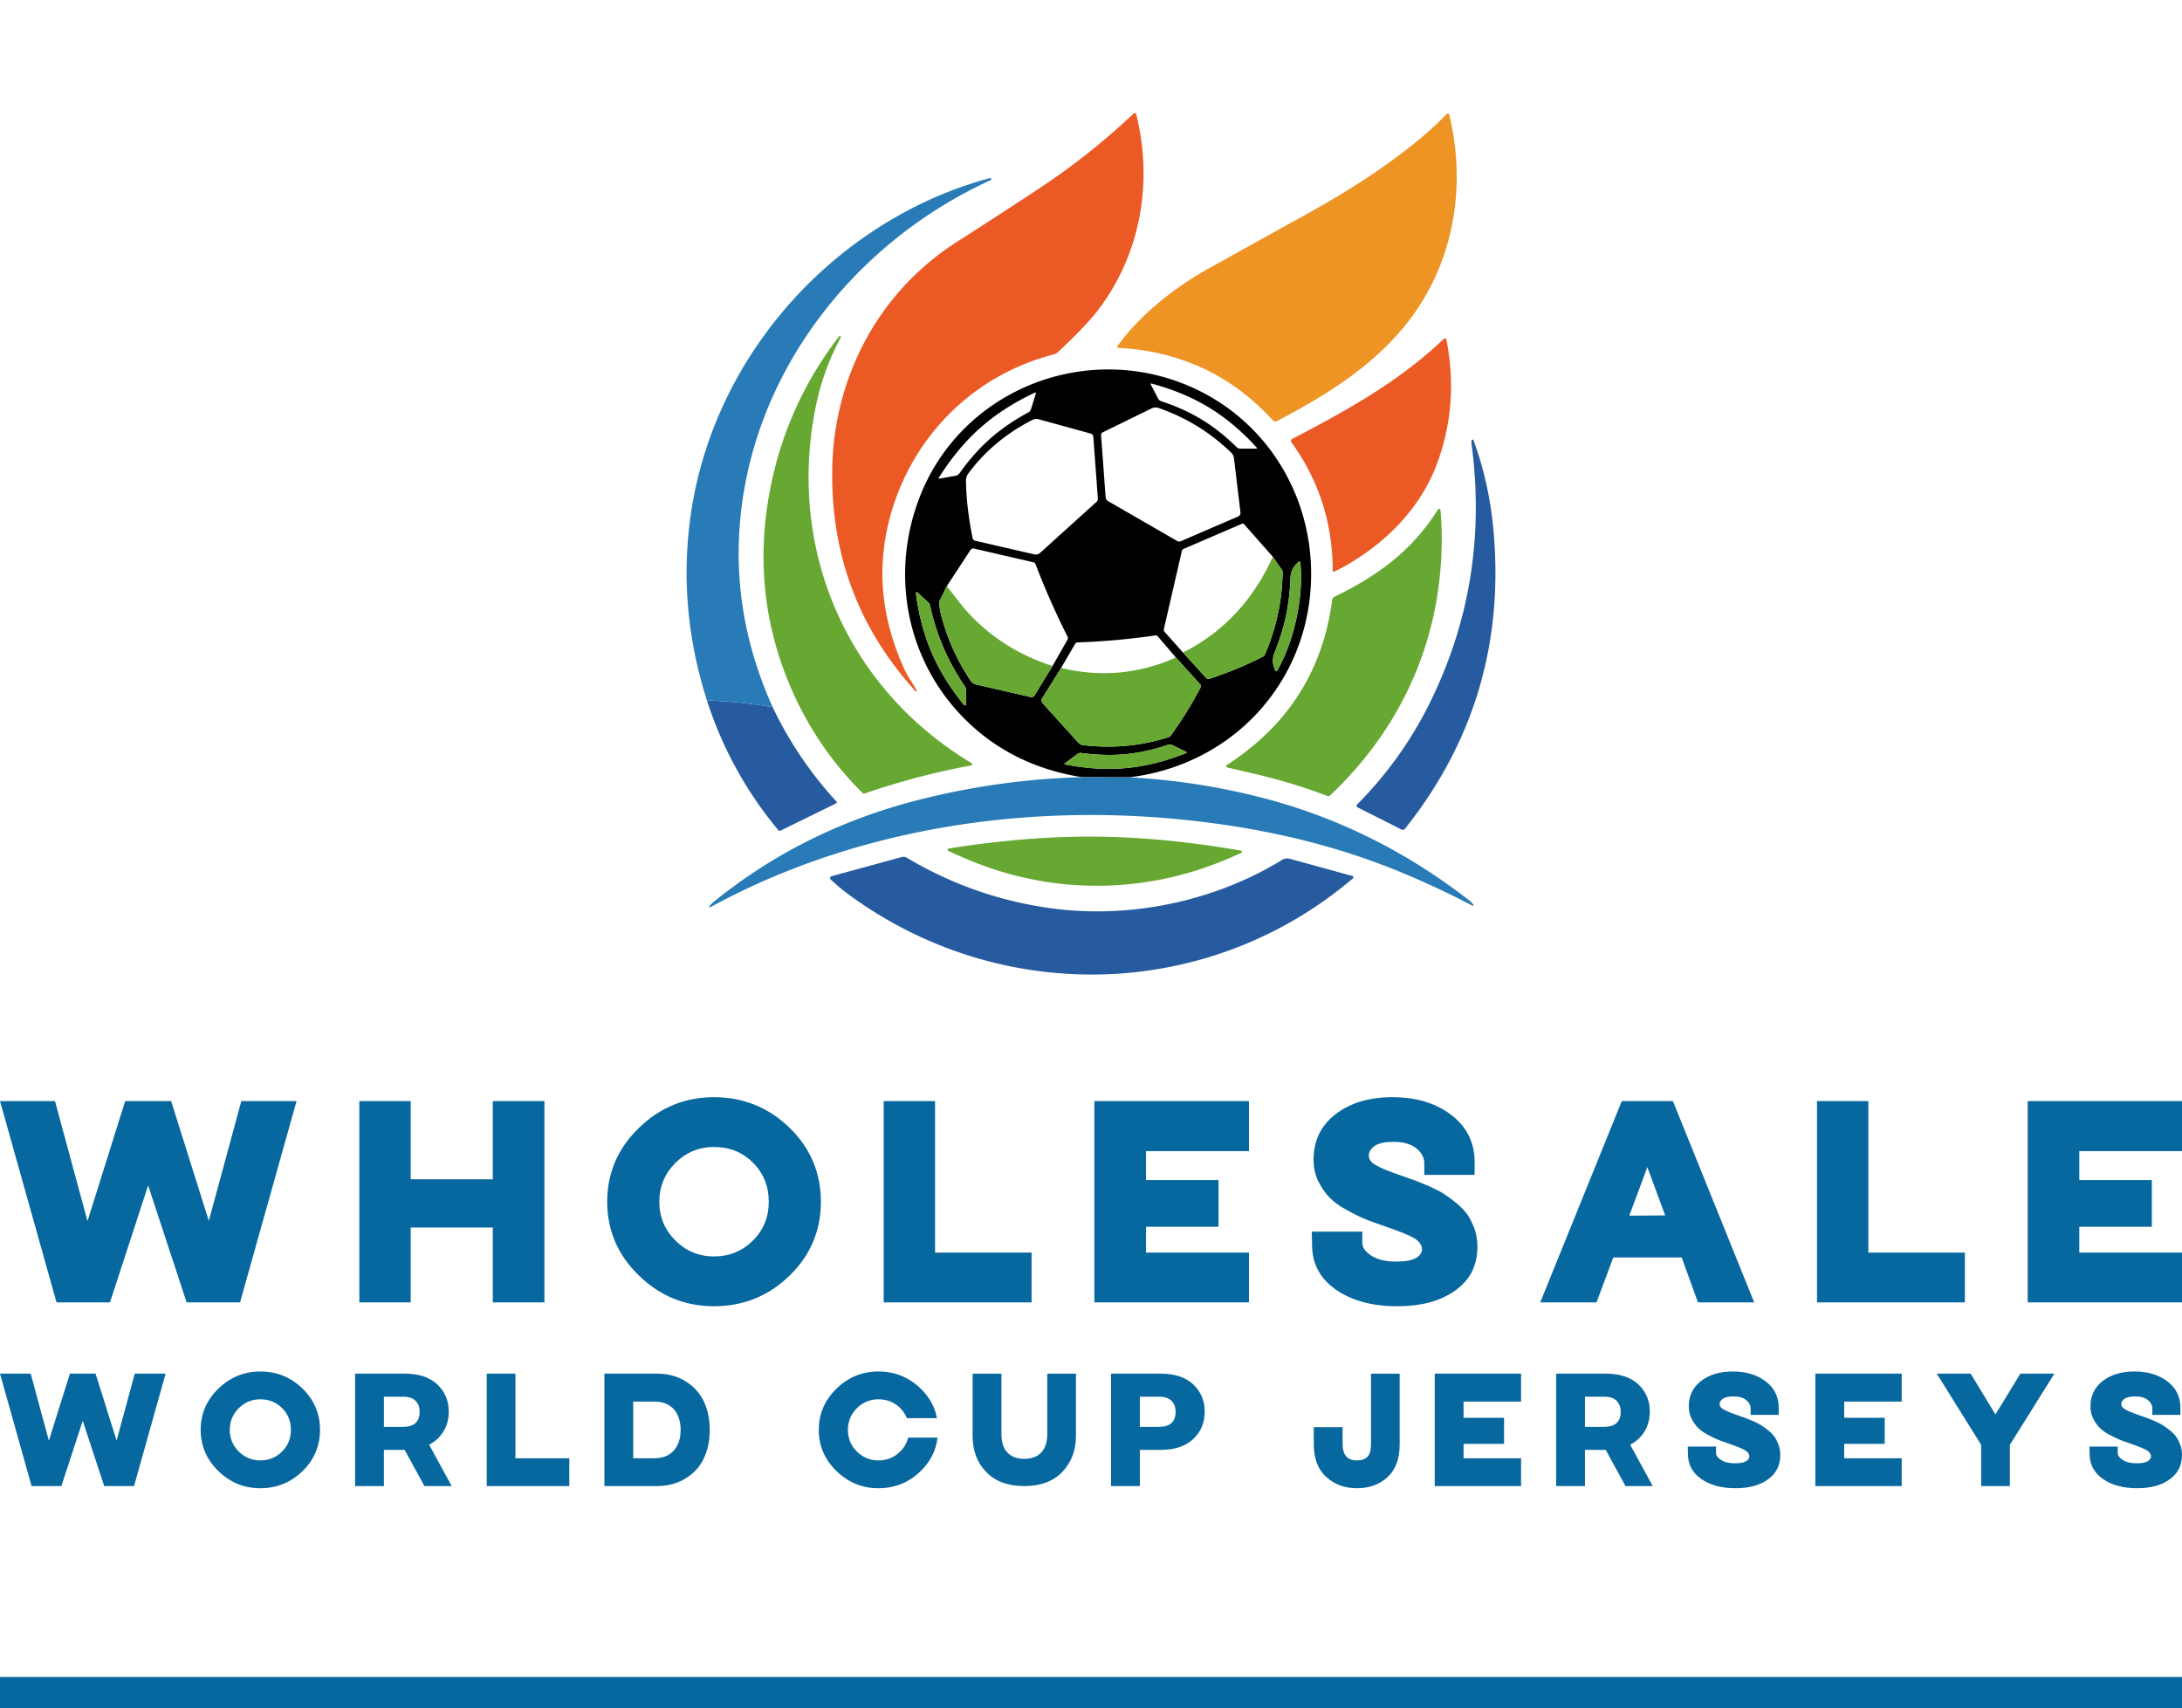
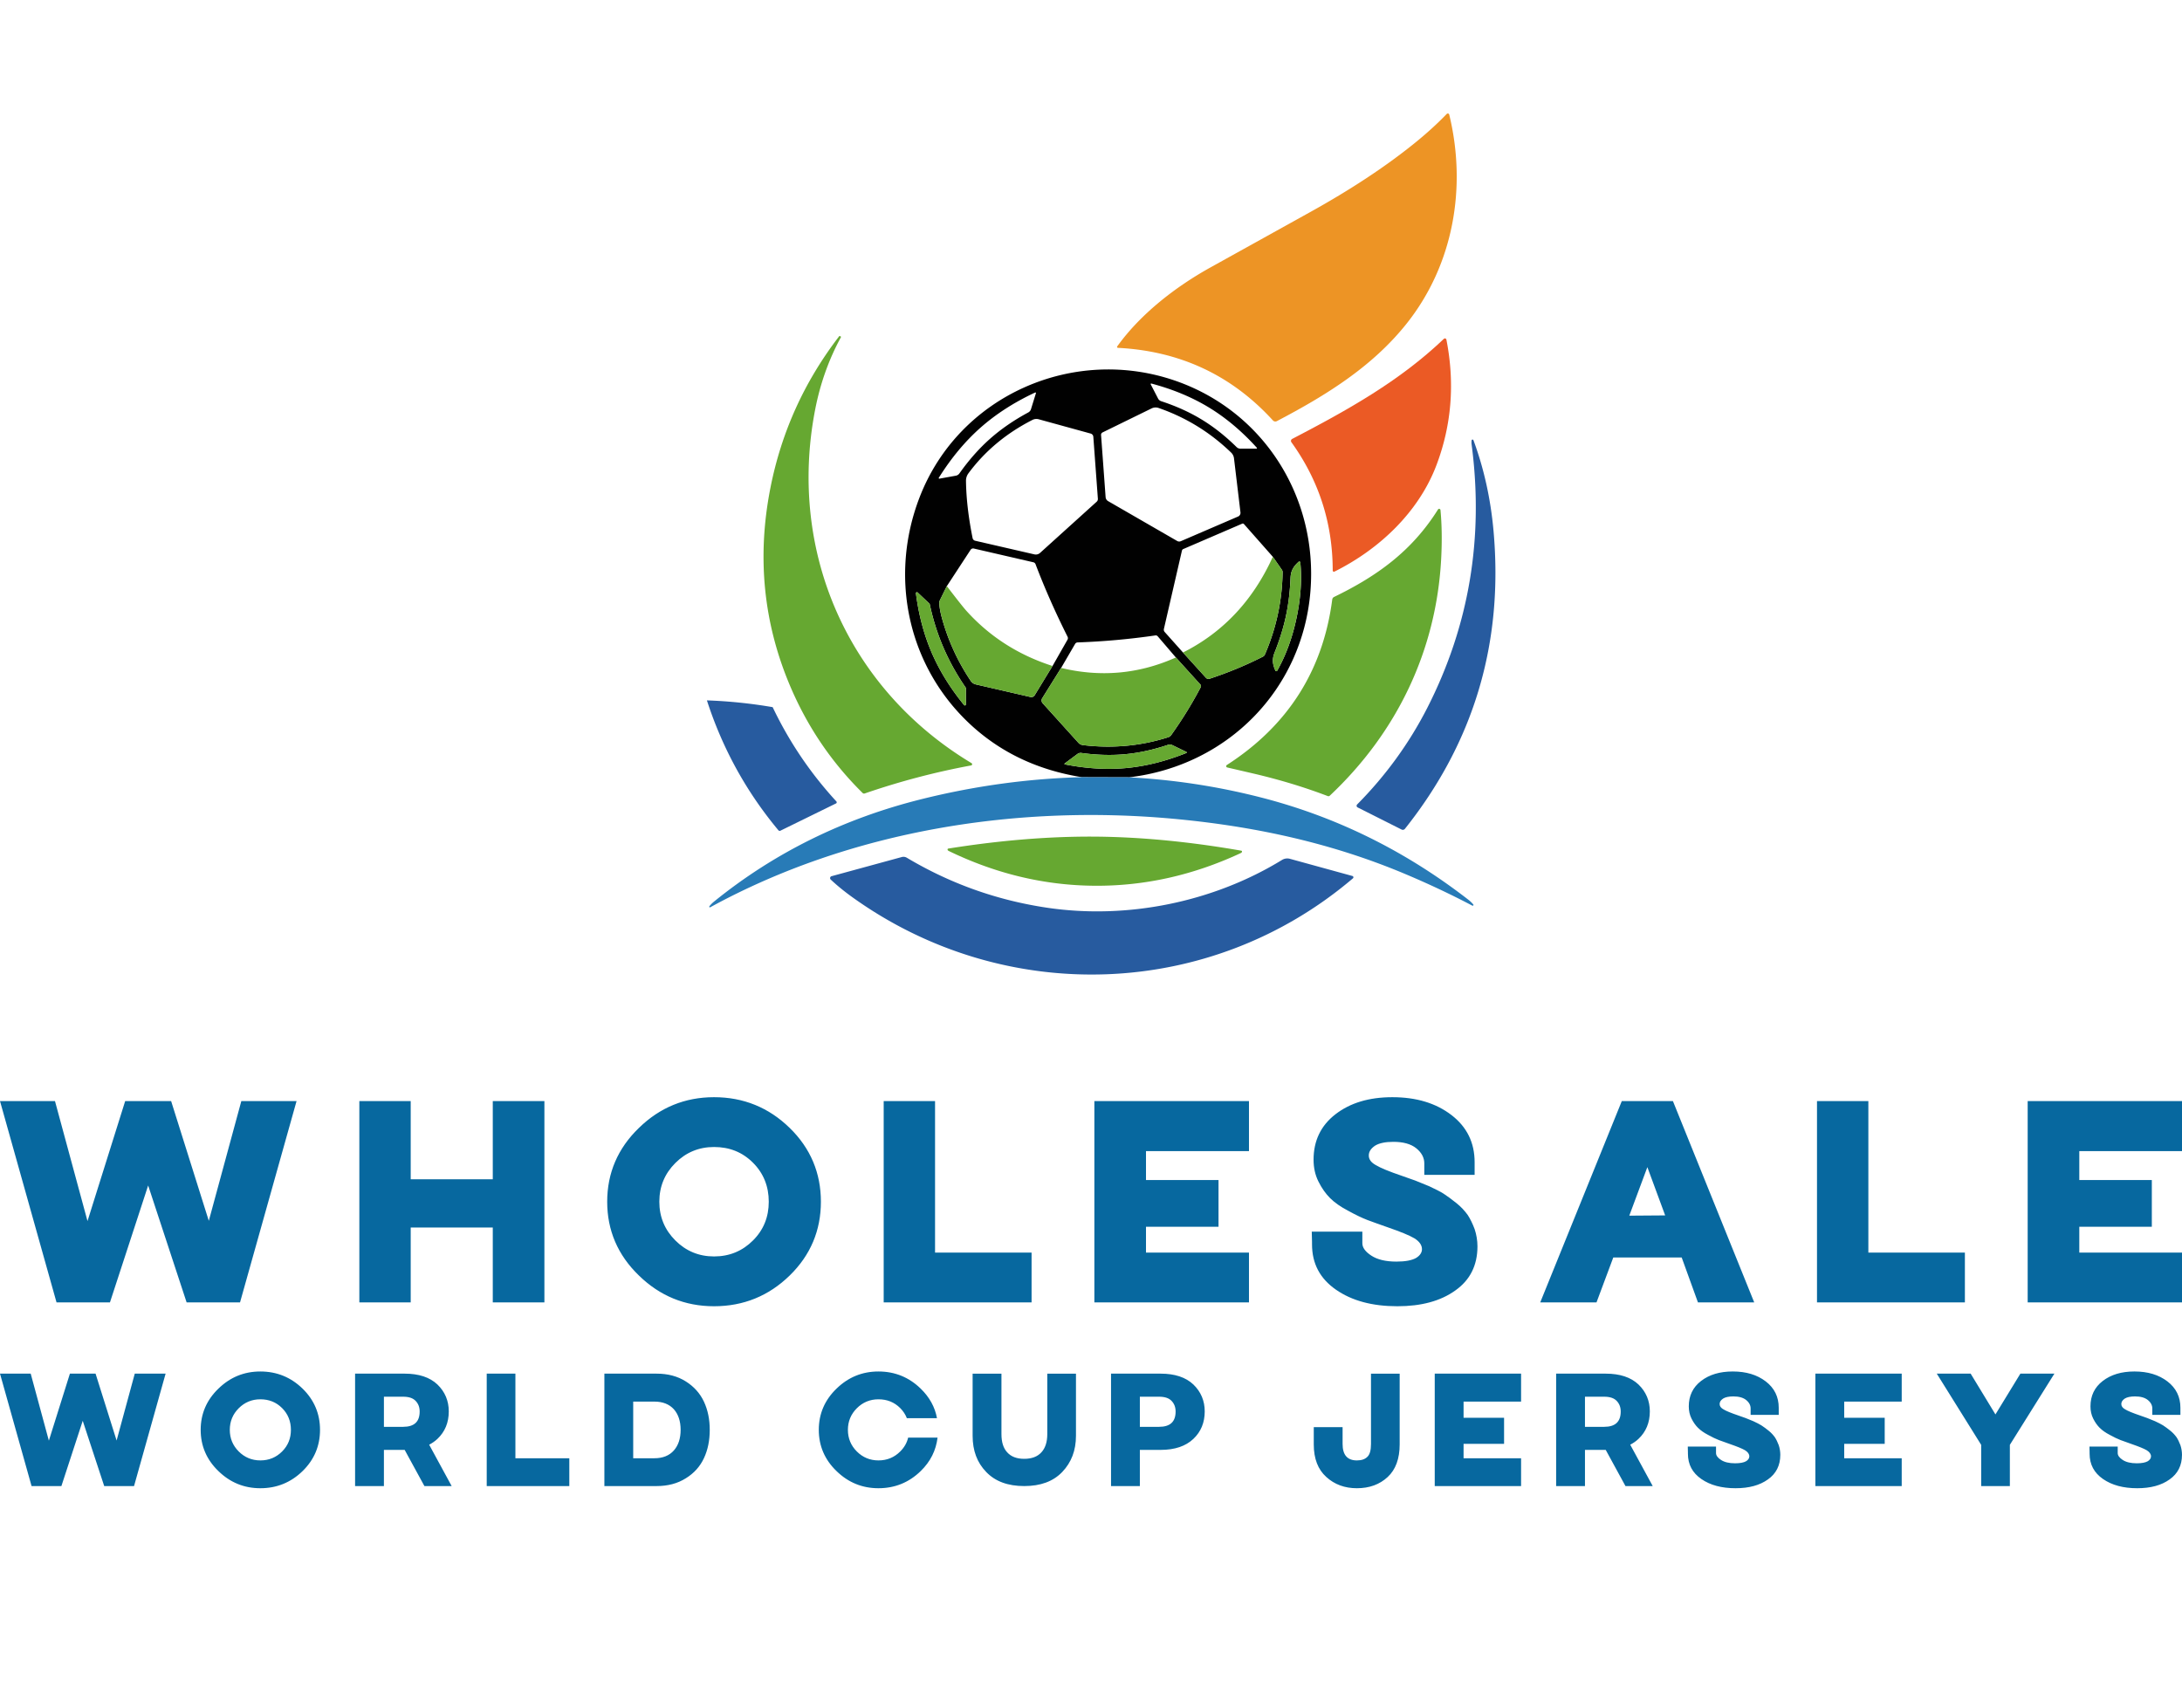
<svg xmlns="http://www.w3.org/2000/svg" width="387.978" height="303.731" viewBox="0 0 350 274" class="looka-1j8o68f">
  <defs id="SvgjsDefs1015" />
  <g id="SvgjsG1016" transform="matrix(1,0,0,1,0,19)" fill="#07689f">
    <rect y="0" height="1" width="1" opacity="0" />
-     <rect y="250" width="350" height="5" />
  </g>
  <g id="SvgjsG1017" transform="matrix(0.44,0,0,0.44,-51.962,-139.79)" fill="#ed9425">
    <g>
      <path d="M654.57 478.26a.35.35 0 0 1 .67-.09q5.74 15.5 7.32 33.02 5.51 61.19-32.28 108.66a1 1 0 0 1-1.24.27l-16.02-8.06a.68.67-54 0 1-.17-1.08c10.26-10.34 18.96-22.22 25.65-35.37q22.79-44.84 16.08-95.85-.09-.65-.01-1.5M399.77 575.51q9.07 18.99 23.24 34.38a.46.46 0 0 1-.14.72l-20.27 9.94a.62.61 56.9 0 1-.74-.16q-17.54-21.03-26.06-47.35 12.11.43 23.97 2.47M611.12 637.06a.5.5 0 0 1 .19.86c-51.99 44.25-126.93 46.7-182.41 6.93q-4.37-3.13-7.96-6.48a.73.72 58.9 0 1 .3-1.23l25.61-6.99a2.37 2.35 52.6 0 1 1.82.25q23.73 14.16 51.15 18.23c29.21 4.33 60.55-2.03 85.64-17.42a3.66 3.65 36.9 0 1 2.88-.41z" fill="#275b9f" />
    </g>
-     <path fill="#eb5a25" d="M452.29 569.54a.22.22 0 0 1-.36.24q-31.28-34.32-30.44-81.28c.6-33.39 16.91-64.27 45.12-82.4q18.78-12.06 31.04-20.18 17.7-11.73 33.71-26.81.14-.14.33-.18a.5.5 0 0 1 .61.37c6.26 25.16 1.48 51.38-13.99 71.56q-4.41 5.75-14.64 15.31a3 3 0 0 1-1.3.71c-29.52 7.54-51.93 30.13-59.82 59.34q-7.54 27.91 5.44 55.87c1.29 2.79 3.03 4.84 4.3 7.45" />
    <g>
      <path d="m424.28 440.23.28.14a.21.21 0 0 1 .09.29q-6.68 12.25-9.43 26.59c-9.89 51.43 11.82 101.49 57.05 128.67a.46.45 55.4 0 1-.15.84q-19.61 3.62-38.8 10.22a.73.72-32 0 1-.75-.17q-16.73-16.5-26.14-38.33-14.98-34.77-7.49-72.84 6-30.54 25.08-55.35a.21.2 30.9 0 1 .26-.06M565.49 597.5a.49.49 0 0 1-.16-.89q33.38-21.49 38.44-60.36a1.21 1.21 0 0 1 .67-.92c15.87-7.69 28.44-16.84 37.88-31.88a.49.49 0 0 1 .91.22q.76 8.08.25 17.74c-1.77 33.47-16.12 63.37-40.62 86.39a.68.67-55.8 0 1-.7.14q-12.77-4.87-27.11-8.22-4.68-1.09-9.56-2.22M517.24 622.71c17.74.13 35.83 2.06 53.38 5.13a.31.3 4.2 0 1 .25.28q.03.36-.45.59-25.96 12.11-53.31 11.91-27.35-.19-53.13-12.67-.48-.24-.45-.59a.31.3-3.3 0 1 .26-.29c17.59-2.81 35.71-4.48 53.45-4.36" fill="#66a831" />
    </g>
    <path fill="#010101" d="m529.77 601.09-17.27-.05q-24.03-3.84-40.61-19.19c-22.73-21.05-29.84-53.57-18.56-82.82 14.33-37.17 56.15-55.51 93.49-42.43 32.08 11.24 51.74 42.51 49 76.63-2.86 35.74-30.08 63.58-66.05 67.86m26.42-130.43q6.58 4 12.72 10.05a1.98 1.96 67 0 0 1.38.56h5.85a.2.2 0 0 0 .14-.33q-8.19-9.04-17.43-14.66t-21.03-8.75a.2.2 0 0 0-.23.28l2.69 5.2a1.98 1.96-4.3 0 0 1.13.96q8.2 2.68 14.78 6.69m-77.14 6.98q6.01-5.32 13.92-9.58a2.06 2.05-5.8 0 0 .98-1.2l1.8-5.82a.21.21 0 0 0-.29-.24q-11.51 5.38-19.95 12.85-8.43 7.47-15.17 18.24a.21.21 0 0 0 .21.32l5.99-1.08a2.06 2.05-77.2 0 0 1.31-.83q5.19-7.34 11.2-12.66m40.97-2.28a.96.95 75.2 0 0-.53.92l1.66 22.66a1.84 1.84 0 0 0 .91 1.46l25.18 14.53a1.48 1.48 0 0 0 1.32.08l20.87-8.99a1.46 1.46 0 0 0 .88-1.52l-2.36-19.72a3.5 3.47 18.7 0 0-1.04-2.08q-11.48-11.08-26.41-16.25a3.37 3.36 41.4 0 0-2.61.16zm-3.35 1.58a1.32 1.32 0 0 0-.96-1.17l-18.94-5.21a3.21 3.19-50.8 0 0-2.31.24q-14.32 7.3-23.34 19.49a4.51 4.47 63 0 0-.87 2.72q.12 9.51 2.41 20.87a1.24 1.23-89.3 0 0 .93.96l21.59 4.97a2.34 2.3 30.2 0 0 2.07-.53l20.65-18.67a1.34 1.33 67.1 0 0 .43-1.07zm32.69 78.64 8.37 9.23a1.25 1.24-30 0 0 1.31.35q10.31-3.4 19.47-8.07a1.56 1.5 88.8 0 0 .71-.77q6.23-14.43 6.45-30.01a1.5 1.46 28.8 0 0-.27-.88l-3.29-4.74-10.53-11.93a.56.56 0 0 0-.64-.14l-21.48 9.25a.87.85 85.2 0 0-.49.59l-6.57 28.53a1.25 1.23-59.8 0 0 .29 1.12zm-86.09-24.19-2.52 5.12a2.37 2.3-34.4 0 0-.23 1.13q.1 2.22.92 5.24 3.38 12.4 10.56 23.08a3.06 3.04-10.4 0 0 1.84 1.26l19.92 4.59a1.43 1.42-67.5 0 0 1.53-.64l6.51-10.67 5.45-9.57a1.17 1.16 46.8 0 0 .03-1.1q-6.71-13.38-11.68-26.45a1.11 1.1-3.9 0 0-.8-.69l-21.71-5.01a1.1 1.09-66.8 0 0-1.16.47zm123.62 10.88q-1.36 6.35-4.14 13.35c-1.04 2.6-.64 4.42.28 6.55a.38.38 0 0 0 .68.04q4.73-8.36 7.02-19.12 2.3-10.76 1.41-20.31a.38.38 0 0 0-.64-.25c-1.71 1.57-2.82 3.07-2.94 5.86q-.31 7.53-1.67 13.88m-129.13 13.41q4.22 9.79 11.79 19.06a.37.37 0 0 0 .66-.24v-5.83a.6.6 0 0 0-.11-.35q-4.82-7-8.05-14.49-3.23-7.48-5.01-15.8a.6.6 0 0 0-.18-.32l-4.24-4a.37.37 0 0 0-.62.32q1.54 11.86 5.76 21.65m47.17 5.53-6.89 11.04a1.53 1.52-50.2 0 0 .16 1.83l13.02 14.41a2.65 2.64-17.5 0 0 1.64.85q16.09 1.93 31.09-2.85a2.24 2.21-80.5 0 0 1.12-.81q6.05-8.49 10.76-17.46a.83.83 0 0 0-.13-.95l-8.94-9.87-6.62-7.73a.94.93 65 0 0-.85-.31q-14.18 2.06-28.35 2.55a1.12 1.09-75.7 0 0-.92.56zm23.38 31.45q-7.57.71-16.01-.45a1.95 1.94 30.3 0 0-1.42.37l-4.64 3.45a.2.19 31.8 0 0 .09.35q11.82 2.32 22.46 1.32 10.63-1.01 21.82-5.49a.2.19-42.6 0 0 .01-.36l-5.19-2.52a1.95 1.94-41 0 0-1.47-.1q-8.07 2.72-15.65 3.43" />
    <path fill="#ed9425" d="M525.64 444.52a.34.34 0 0 1-.26-.53c8.49-11.81 21.15-21.66 34.05-28.82l36.2-20.09q22.16-12.29 37.95-25.01 6.66-5.36 11.93-10.83a.54.54 0 0 1 .91.25c6.44 26.49 1.55 54.69-15.51 76.16-12.5 15.73-29.38 26.17-47.32 35.58a1.2 1.19 54.7 0 1-1.45-.25q-22.53-24.71-56.5-26.46" />
    <path fill="#eb5a25" d="M588.88 478.93a.82.82 0 0 1 .28-1.21c20.19-10.51 39.1-21.03 55.29-36.48a.56.56 0 0 1 .94.3q4.66 23.76-3.61 45.68c-6.47 17.16-20.82 30.71-37.2 38.87a.44.44 0 0 1-.64-.39q-.02-25.9-15.06-46.77" />
-     <path fill="#287bb7" d="M399.77 575.51q-11.86-2.04-23.97-2.47-10.76-33.85-5.87-67.8c6.84-47.46 37.55-89.13 80.03-111.29q13.85-7.23 28.97-11.31a.42.42 0 0 1 .5.26l.01.02a.36.36 0 0 1-.19.45c-48.68 22.27-85.51 68.12-91.15 122.16q-3.73 35.78 11.67 69.98" />
    <path fill="#287bb7" d="M529.77 601.09q24.51 1.3 48.24 7.4 40.93 10.53 75.32 37.18 1.08.84 1.84 1.74a.29.29 0 0 1-.36.45q-11.72-6.17-24.54-11.56c-26.13-10.99-53.41-17.07-82.23-19.89-58.27-5.71-119.44 3.83-171.05 32.07a.24.24 0 0 1-.3-.35q.68-.9 1.7-1.73 33.05-26.78 75.85-37.4 29.06-7.21 58.26-7.96z" />
    <g>
      <path d="M549.36 555.58q21.91-11 32.75-34.89l3.29 4.74a1.5 1.46 28.8 0 1 .27.88q-.22 15.58-6.45 30.01a1.56 1.5 88.8 0 1-.71.77q-9.16 4.67-19.47 8.07a1.25 1.24-30 0 1-1.31-.35z" fill="#66a831" />
      <path d="M590.73 543.09q-2.29 10.76-7.02 19.12a.38.38 0 0 1-.68-.04c-.92-2.13-1.32-3.95-.28-6.55q2.78-7 4.14-13.35t1.67-13.88c.12-2.79 1.23-4.29 2.94-5.86a.38.38 0 0 1 .64.25q.89 9.55-1.41 20.31M463.27 531.39q5.55 7.25 7.11 8.98 12.73 14.14 31.42 20.13l-6.51 10.67a1.43 1.42-67.5 0 1-1.53.64l-19.92-4.59a3.06 3.04-10.4 0 1-1.84-1.26q-7.18-10.68-10.56-23.08-.82-3.02-.92-5.24a2.37 2.3-34.4 0 1 .23-1.13zM462.05 553.83q3.23 7.49 8.05 14.49a.6.6 0 0 1 .11.35v5.83a.37.37 0 0 1-.66.24q-7.57-9.27-11.79-19.06T452 534.03a.37.37 0 0 1 .62-.32l4.24 4a.6.6 0 0 1 .18.32q1.78 8.32 5.01 15.8M504.93 561.21q21.68 5.22 41.83-3.81l8.94 9.87a.83.83 0 0 1 .13.95q-4.71 8.97-10.76 17.46a2.24 2.21-80.5 0 1-1.12.81q-15 4.78-31.09 2.85a2.65 2.64-17.5 0 1-1.64-.85l-13.02-14.41a1.53 1.52-50.2 0 1-.16-1.83z" fill="#66a831" />
      <path d="M528.31 592.66q7.58-.71 15.65-3.43a1.95 1.94-41 0 1 1.47.1l5.19 2.52a.2.19-42.6 0 1-.01.36q-11.19 4.48-21.82 5.49-10.64 1-22.46-1.32a.2.19 31.8 0 1-.09-.35l4.64-3.45a1.95 1.94 30.3 0 1 1.42-.37q8.44 1.16 16.01.45" fill="#66a831" />
    </g>
  </g>
  <g id="SvgjsG1018" transform="matrix(1.035,0,0,1.035,-1.656,167.514)" fill="#07689f">
    <path d="M10.36 40 l-8.76 -31.2 l8.52 0 l5.04 18.6 l5.84 -18.6 l7.12 0 l5.84 18.56 l5.04 -18.56 l8.56 0 l-8.76 31.2 l-8.28 0 l-5.96 -18.12 l-5.92 18.12 l-8.28 0 z M57.291 40 l0 -31.2 l7.96 0 l0 12.12 l12.72 0 l0 -12.12 l8 0 l0 31.2 l-8 0 l0 -11.6 l-12.72 0 l0 11.6 l-7.96 0 z M112.262 40.6 c-4.52 0 -8.4 -1.6 -11.64 -4.76 c-3.28 -3.16 -4.92 -7 -4.92 -11.44 s1.64 -8.28 4.92 -11.44 c3.24 -3.16 7.12 -4.76 11.64 -4.76 c4.56 0 8.48 1.6 11.72 4.76 s4.84 7 4.84 11.44 s-1.6 8.28 -4.84 11.44 s-7.16 4.76 -11.72 4.76 z M112.262 32.88 c2.4 0 4.4 -0.84 6.04 -2.48 s2.44 -3.64 2.44 -6 s-0.8 -4.4 -2.44 -6.04 s-3.64 -2.44 -6.04 -2.44 c-2.36 0 -4.36 0.84 -6 2.48 s-2.48 3.64 -2.48 6 s0.84 4.36 2.48 6 s3.64 2.48 6 2.48 z M138.553 40 l0 -31.2 l7.96 0 l0 23.48 l14.96 0 l0 7.72 l-22.92 0 z M171.204 40 l0 -31.2 l23.96 0 l0 7.76 l-15.96 0 l0 4.48 l11.24 0 l0 7.24 l-11.24 0 l0 4 l15.96 0 l0 7.72 l-23.96 0 z M218.175 40.6 c-3.88 0 -7.04 -0.84 -9.52 -2.56 s-3.72 -4.04 -3.72 -7.04 l0 -0.36 l-0.04 -1.6 l7.84 0 l0 1.8 c0 0.68 0.48 1.32 1.4 1.92 s2.2 0.92 3.88 0.92 c1.4 0 2.4 -0.2 3.04 -0.56 c0.6 -0.36 0.92 -0.84 0.92 -1.36 c0 -0.64 -0.4 -1.2 -1.16 -1.68 c-0.8 -0.48 -2.2 -1.04 -4.16 -1.72 c-1.24 -0.44 -2.28 -0.8 -3.12 -1.12 s-1.84 -0.8 -3 -1.44 c-1.16 -0.6 -2.12 -1.28 -2.8 -1.96 s-1.28 -1.52 -1.8 -2.56 s-0.76 -2.16 -0.76 -3.4 c0 -2.92 1.12 -5.28 3.4 -7.04 s5.2 -2.64 8.8 -2.64 c3.72 0 6.76 0.92 9.16 2.76 s3.6 4.28 3.6 7.32 l0 1.96 l-7.8 0 l0 -1.8 c0 -0.84 -0.4 -1.64 -1.24 -2.32 s-2.04 -1 -3.56 -1 c-1.24 0 -2.2 0.2 -2.84 0.6 c-0.64 0.44 -0.96 0.92 -0.96 1.52 s0.36 1.08 1.08 1.48 c0.72 0.44 2.08 1 4.08 1.68 l2.04 0.72 l2.16 0.88 c0.92 0.44 1.68 0.8 2.24 1.16 s1.2 0.84 1.96 1.44 s1.32 1.24 1.76 1.84 c0.4 0.6 0.76 1.36 1.08 2.2 c0.28 0.84 0.44 1.76 0.44 2.68 c0 2.96 -1.16 5.24 -3.44 6.84 c-2.28 1.64 -5.28 2.44 -8.96 2.44 z M240.306 40 l12.64 -31.2 l7.92 0 l12.6 31.2 l-8.72 0 l-2.52 -6.96 l-10.6 0 l-2.6 6.96 l-8.72 0 z M254.106 26.56 l5.56 -0.04 l-2.76 -7.48 z M283.197 40 l0 -31.2 l7.96 0 l0 23.48 l14.96 0 l0 7.72 l-22.92 0 z M315.848 40 l0 -31.2 l23.96 0 l0 7.76 l-15.96 0 l0 4.48 l11.24 0 l0 7.24 l-11.24 0 l0 4 l15.96 0 l0 7.72 l-23.96 0 z" />
  </g>
  <g id="SvgjsG1019" transform="matrix(0.578,0,0,0.578,-0.925,215.26)" fill="#07689f">
    <path d="M10.36 40 l-8.76 -31.2 l8.52 0 l5.04 18.6 l5.84 -18.6 l7.12 0 l5.84 18.56 l5.04 -18.56 l8.56 0 l-8.76 31.2 l-8.28 0 l-5.96 -18.12 l-5.92 18.12 l-8.28 0 z M73.851 40.6 c-4.52 0 -8.4 -1.6 -11.64 -4.76 c-3.28 -3.16 -4.92 -7 -4.92 -11.44 s1.64 -8.28 4.92 -11.44 c3.24 -3.16 7.12 -4.76 11.64 -4.76 c4.56 0 8.48 1.6 11.72 4.76 s4.84 7 4.84 11.44 s-1.6 8.28 -4.84 11.44 s-7.16 4.76 -11.72 4.76 z M73.851 32.88 c2.4 0 4.4 -0.84 6.04 -2.48 s2.44 -3.64 2.44 -6 s-0.8 -4.4 -2.44 -6.04 s-3.64 -2.44 -6.04 -2.44 c-2.36 0 -4.36 0.84 -6 2.48 s-2.48 3.64 -2.48 6 s0.84 4.36 2.48 6 s3.64 2.48 6 2.48 z M100.142 40 l0 -31.2 l13.76 0 c3.92 0 6.96 1 9.08 3 c2.12 2.04 3.16 4.56 3.16 7.48 c0 3.08 -1.04 5.64 -3.16 7.64 c-0.68 0.64 -1.44 1.16 -2.28 1.6 l6.24 11.48 l-7.56 0 l-5.48 -10.04 l-5.76 0 l0 10.04 l-8 0 z M108.142 23.56 l5.32 0 c3.08 0 4.6 -1.4 4.6 -4.24 c0 -1.2 -0.36 -2.16 -1.12 -2.96 s-1.92 -1.16 -3.48 -1.16 l-5.32 0 l0 8.36 z M136.673 40 l0 -31.2 l7.96 0 l0 23.48 l14.96 0 l0 7.72 l-22.92 0 z M169.324 40 l0 -31.2 l14.48 0 c3.16 0 5.84 0.72 8.12 2.16 s3.96 3.32 5.04 5.64 s1.6 4.92 1.6 7.8 c0 2.92 -0.52 5.52 -1.6 7.84 s-2.76 4.2 -5.04 5.6 c-2.28 1.44 -4.96 2.16 -8.12 2.16 l-14.48 0 z M177.324 32.28 l5.88 0 c2.32 0 4.12 -0.72 5.4 -2.16 c1.24 -1.4 1.88 -3.32 1.88 -5.72 s-0.64 -4.32 -1.88 -5.72 c-1.28 -1.4 -3.08 -2.12 -5.4 -2.12 l-5.88 0 l0 15.72 z M245.386 40.6 c-4.52 0 -8.4 -1.6 -11.64 -4.76 c-3.28 -3.16 -4.92 -7 -4.92 -11.44 s1.64 -8.28 4.92 -11.44 c3.24 -3.16 7.12 -4.76 11.64 -4.76 c4.56 0 8.48 1.6 11.72 4.76 c2.44 2.36 3.96 5.12 4.52 8.2 l-8.36 0 c-0.4 -1.04 -1.04 -2 -1.84 -2.8 c-1.64 -1.64 -3.64 -2.44 -6.04 -2.44 c-2.36 0 -4.36 0.84 -6 2.48 s-2.48 3.64 -2.48 6 s0.84 4.36 2.48 6 s3.64 2.48 6 2.48 c2.4 0 4.4 -0.84 6.04 -2.48 c1.12 -1.12 1.84 -2.36 2.2 -3.84 l8.16 0 c-0.44 3.56 -1.96 6.64 -4.68 9.28 c-3.24 3.16 -7.16 4.76 -11.72 4.76 z M285.837 40 c-4.52 0 -8.04 -1.28 -10.56 -3.92 c-2.52 -2.6 -3.76 -5.92 -3.76 -10.04 l0 -17.24 l8 0 l0 16.76 c0 2.24 0.52 3.92 1.6 5.08 c1.08 1.2 2.64 1.8 4.72 1.8 s3.68 -0.6 4.76 -1.8 c1.08 -1.16 1.64 -2.84 1.64 -5.08 l0 -16.76 l7.96 0 l0 17.24 c0 4.08 -1.28 7.4 -3.8 10.04 s-6.04 3.92 -10.56 3.92 z M309.928 40 l0 -31.2 l13.76 0 c3.92 0 6.96 1 9.08 3 c2.12 2.04 3.16 4.56 3.16 7.48 c0 3.08 -1.04 5.64 -3.16 7.64 s-5.12 3.04 -9.08 3.04 l-5.76 0 l0 10.04 l-8 0 z M317.928 23.56 l5.32 0 c3.08 0 4.6 -1.4 4.6 -4.24 c0 -1.2 -0.36 -2.16 -1.12 -2.96 s-1.92 -1.16 -3.48 -1.16 l-5.32 0 l0 8.36 z M378.15 40.6 c-3.36 0 -6.2 -1.04 -8.48 -3.12 c-2.32 -2.08 -3.48 -5.08 -3.48 -9.04 l0 -4.8 l8 0 l0 4.68 c0 3.04 1.32 4.56 3.96 4.56 c1.28 0 2.24 -0.32 2.92 -1 c0.68 -0.64 1 -1.84 1 -3.56 l0 -19.52 l7.96 0 l0 19.64 c0 3.96 -1.12 7 -3.32 9.04 c-2.24 2.08 -5.08 3.12 -8.56 3.12 z M399.761 40 l0 -31.2 l23.96 0 l0 7.76 l-15.96 0 l0 4.48 l11.24 0 l0 7.24 l-11.24 0 l0 4 l15.96 0 l0 7.72 l-23.96 0 z M433.452 40 l0 -31.2 l13.76 0 c3.92 0 6.96 1 9.08 3 c2.12 2.04 3.16 4.56 3.16 7.48 c0 3.08 -1.04 5.64 -3.16 7.64 c-0.68 0.64 -1.44 1.16 -2.28 1.6 l6.24 11.48 l-7.56 0 l-5.48 -10.04 l-5.76 0 l0 10.04 l-8 0 z M441.452 23.56 l5.32 0 c3.08 0 4.6 -1.4 4.6 -4.24 c0 -1.2 -0.36 -2.16 -1.12 -2.96 s-1.92 -1.16 -3.48 -1.16 l-5.32 0 l0 8.36 z M483.263 40.6 c-3.88 0 -7.04 -0.84 -9.52 -2.56 s-3.72 -4.04 -3.72 -7.04 l0 -0.36 l-0.04 -1.6 l7.84 0 l0 1.8 c0 0.68 0.48 1.32 1.4 1.92 s2.2 0.92 3.88 0.92 c1.4 0 2.4 -0.2 3.04 -0.56 c0.6 -0.36 0.92 -0.84 0.92 -1.36 c0 -0.64 -0.4 -1.2 -1.16 -1.68 c-0.8 -0.48 -2.2 -1.04 -4.16 -1.72 c-1.24 -0.44 -2.28 -0.8 -3.12 -1.12 s-1.84 -0.8 -3 -1.44 c-1.16 -0.6 -2.12 -1.28 -2.8 -1.96 s-1.28 -1.52 -1.8 -2.56 s-0.76 -2.16 -0.76 -3.4 c0 -2.92 1.12 -5.28 3.4 -7.04 s5.2 -2.64 8.8 -2.64 c3.72 0 6.76 0.92 9.16 2.76 s3.6 4.28 3.6 7.32 l0 1.96 l-7.8 0 l0 -1.8 c0 -0.84 -0.4 -1.64 -1.24 -2.32 s-2.04 -1 -3.56 -1 c-1.24 0 -2.2 0.2 -2.84 0.6 c-0.64 0.44 -0.96 0.92 -0.96 1.52 s0.36 1.08 1.08 1.48 c0.72 0.44 2.08 1 4.08 1.68 l2.04 0.72 l2.16 0.88 c0.92 0.44 1.68 0.8 2.24 1.16 s1.2 0.84 1.96 1.44 s1.32 1.24 1.76 1.84 c0.4 0.6 0.76 1.36 1.08 2.2 c0.28 0.84 0.44 1.76 0.44 2.68 c0 2.96 -1.16 5.24 -3.44 6.84 c-2.28 1.64 -5.28 2.44 -8.96 2.44 z M505.394 40 l0 -31.2 l23.96 0 l0 7.76 l-15.96 0 l0 4.48 l11.24 0 l0 7.24 l-11.24 0 l0 4 l15.96 0 l0 7.72 l-23.96 0 z M551.405 40 l0 -11.44 l-12.32 -19.76 l9.4 0 l6.88 11.32 l6.92 -11.32 l9.44 0 l-12.36 19.76 l0 11.44 l-7.96 0 z M594.736 40.6 c-3.88 0 -7.04 -0.84 -9.52 -2.56 s-3.72 -4.04 -3.72 -7.04 l0 -0.36 l-0.04 -1.6 l7.84 0 l0 1.8 c0 0.68 0.48 1.32 1.4 1.92 s2.2 0.92 3.88 0.92 c1.4 0 2.4 -0.2 3.04 -0.56 c0.6 -0.36 0.92 -0.84 0.92 -1.36 c0 -0.64 -0.4 -1.2 -1.16 -1.68 c-0.8 -0.48 -2.2 -1.04 -4.16 -1.72 c-1.24 -0.44 -2.28 -0.8 -3.12 -1.12 s-1.84 -0.8 -3 -1.44 c-1.16 -0.6 -2.12 -1.28 -2.8 -1.96 s-1.28 -1.52 -1.8 -2.56 s-0.76 -2.16 -0.76 -3.4 c0 -2.92 1.12 -5.28 3.4 -7.04 s5.2 -2.64 8.8 -2.64 c3.72 0 6.76 0.92 9.16 2.76 s3.6 4.28 3.6 7.32 l0 1.96 l-7.8 0 l0 -1.8 c0 -0.84 -0.4 -1.64 -1.24 -2.32 s-2.04 -1 -3.56 -1 c-1.24 0 -2.2 0.2 -2.84 0.6 c-0.64 0.44 -0.96 0.92 -0.96 1.52 s0.36 1.08 1.08 1.48 c0.72 0.44 2.08 1 4.08 1.68 l2.04 0.72 l2.16 0.88 c0.92 0.44 1.68 0.8 2.24 1.16 s1.2 0.84 1.96 1.44 s1.32 1.24 1.76 1.84 c0.4 0.6 0.76 1.36 1.08 2.2 c0.28 0.84 0.44 1.76 0.44 2.68 c0 2.96 -1.16 5.24 -3.44 6.84 c-2.28 1.64 -5.28 2.44 -8.96 2.44 z" />
  </g>
</svg>